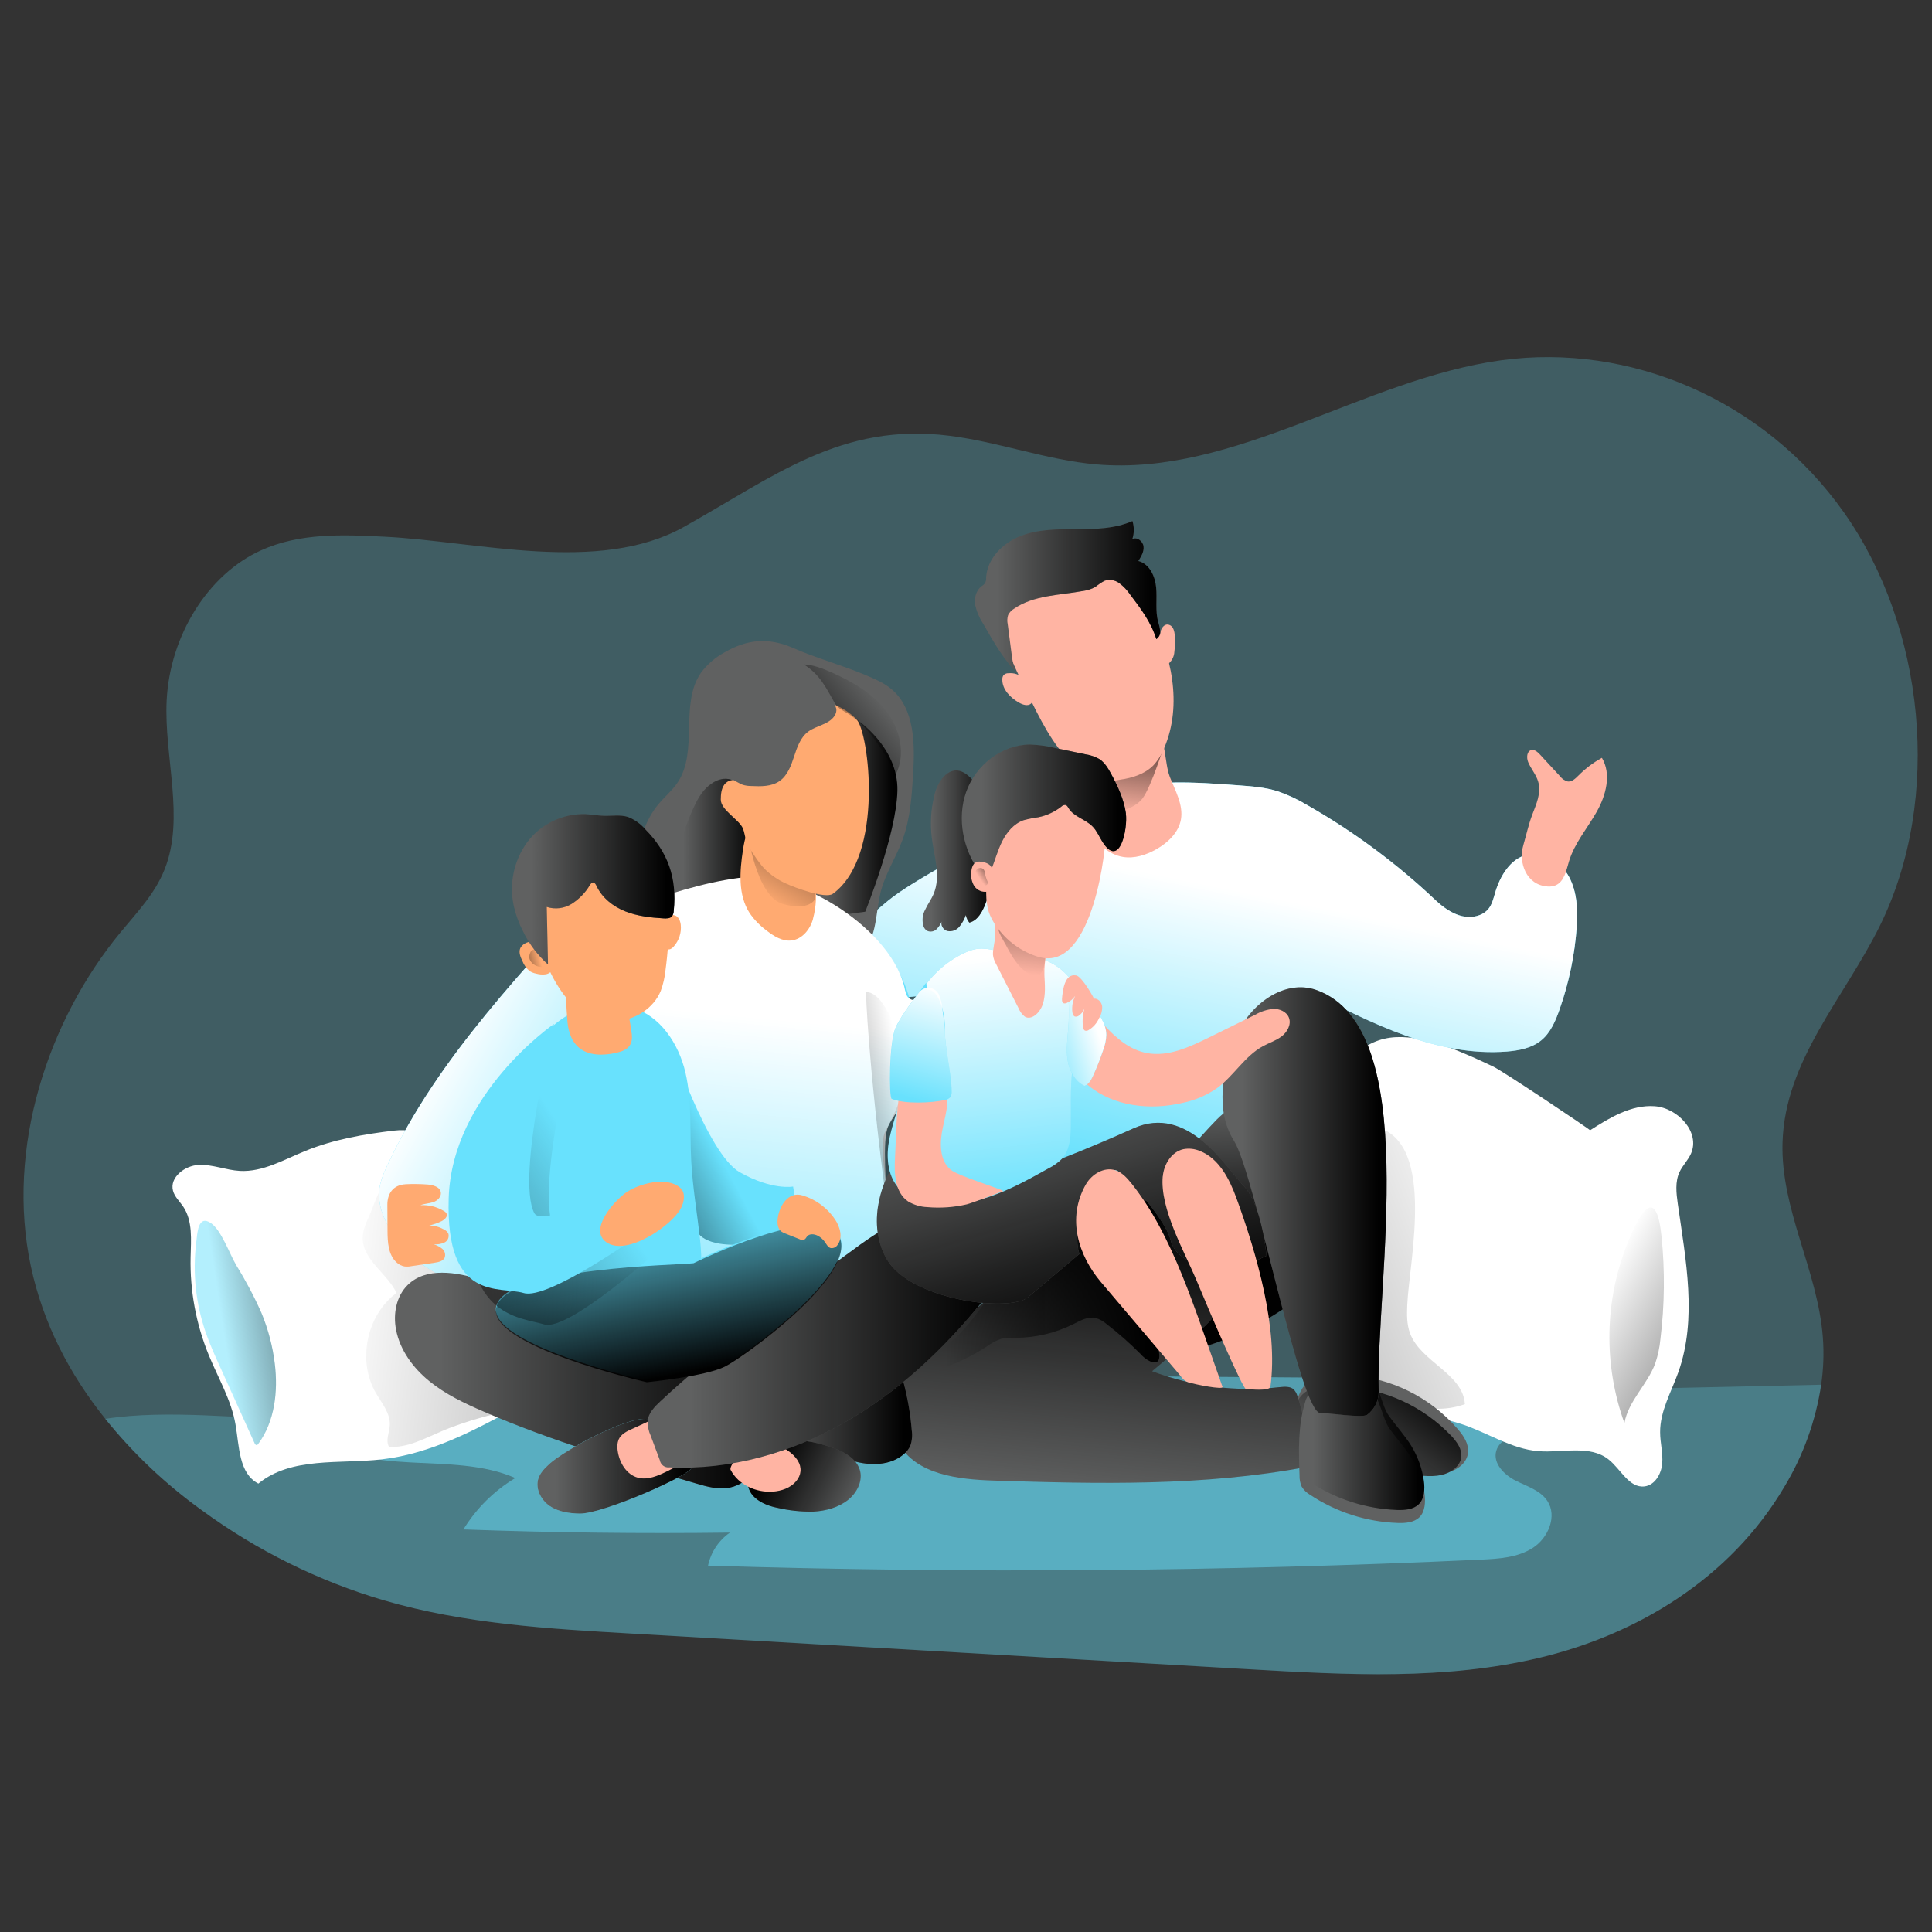
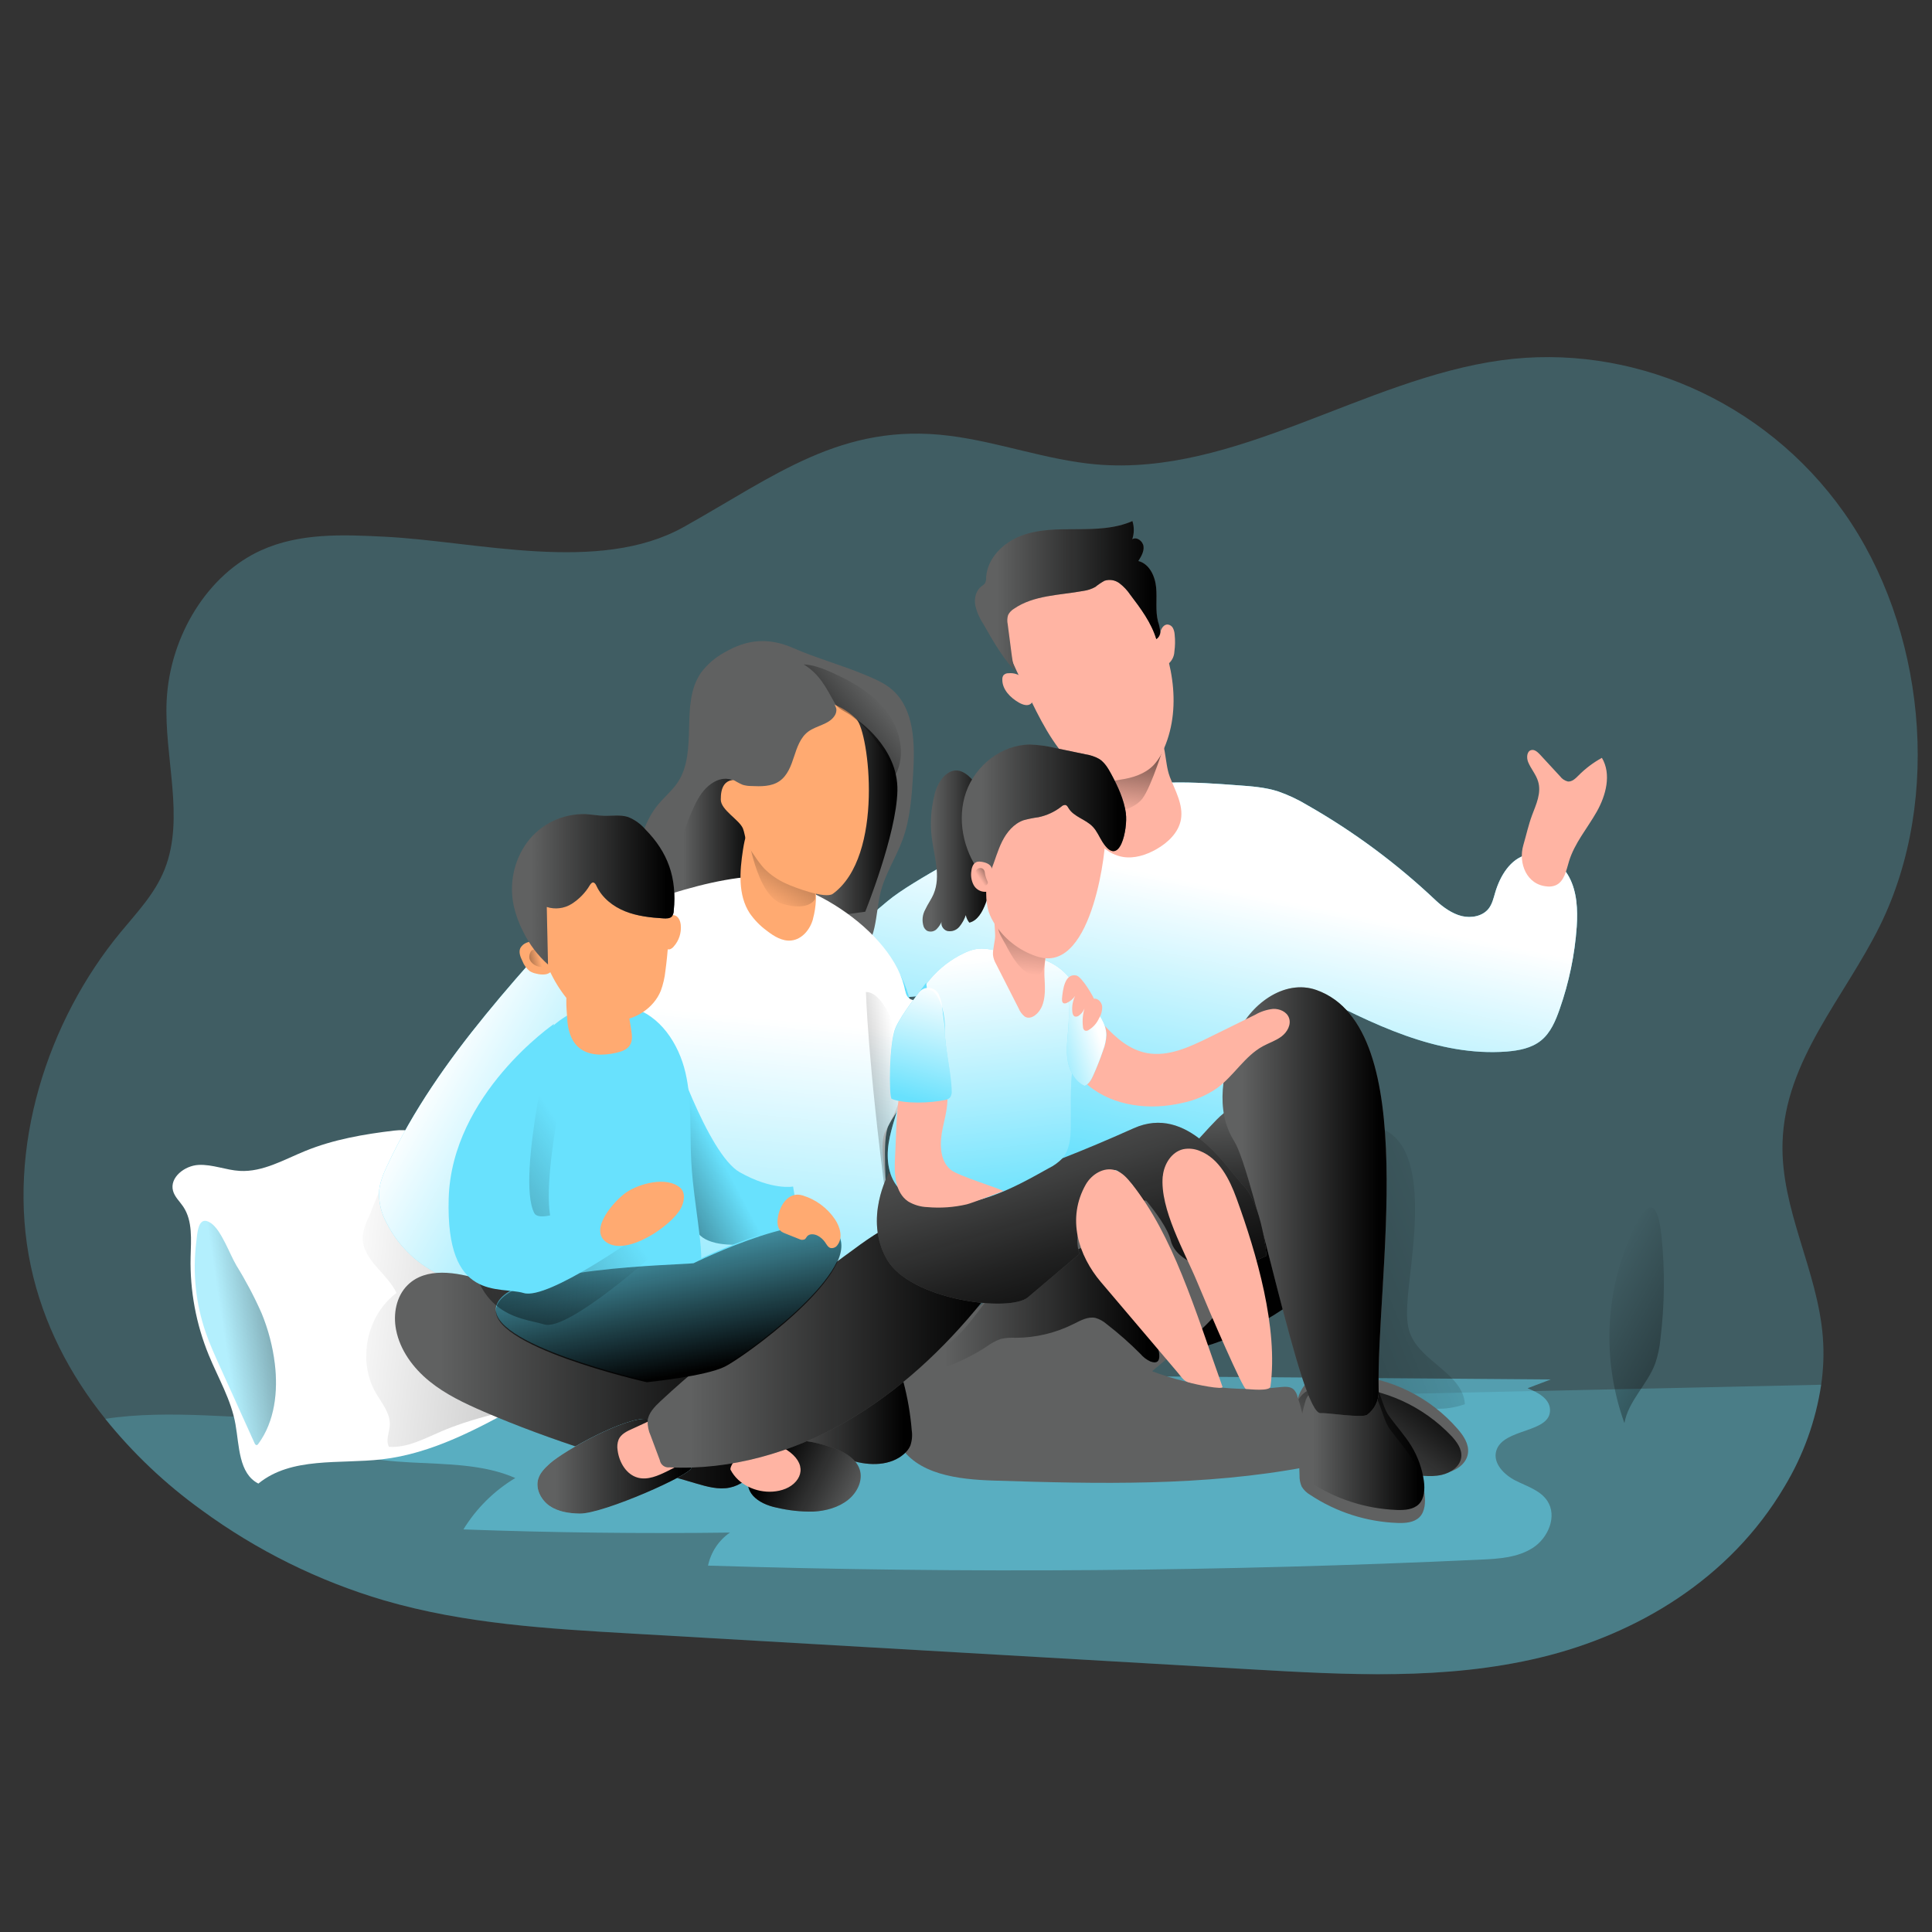
<svg xmlns="http://www.w3.org/2000/svg" xmlns:xlink="http://www.w3.org/1999/xlink" transform="scale(1)" id="_0196_family_2" viewBox="0 0 500 500" class="show_show__wrapper__graphic__5Waiy ">
  <rect x="0" y="0" width="500" height="500" fill="#333333" stroke="none" />
  <title>React</title>
  <defs>
    <style>.cls-1{fill:url(#linear-gradient);}.cls-1,.cls-2,.cls-3,.cls-4,.cls-5,.cls-6,.cls-7,.cls-8,.cls-9,.cls-10,.cls-11,.cls-12,.cls-13,.cls-14,.cls-15,.cls-16,.cls-17,.cls-18,.cls-19,.cls-20,.cls-21,.cls-22,.cls-23,.cls-24,.cls-25,.cls-26,.cls-27,.cls-28,.cls-29,.cls-30,.cls-31,.cls-32,.cls-33,.cls-34,.cls-35,.cls-36,.cls-37,.cls-38,.cls-39,.cls-40,.cls-41,.cls-42,.cls-43,.cls-44,.cls-45{stroke-width:0px;}.cls-2{fill:url(#linear-gradient-3);}.cls-2,.cls-3{opacity:.45;}.cls-2,.cls-3,.cls-39,.cls-45{isolation:isolate;}.cls-3{fill:url(#linear-gradient-2);}.cls-4{fill:url(#linear-gradient-38);}.cls-5{fill:url(#linear-gradient-33);}.cls-6{fill:url(#linear-gradient-29);}.cls-7{fill:url(#linear-gradient-32);}.cls-8{fill:url(#linear-gradient-30);}.cls-9{fill:url(#linear-gradient-31);}.cls-10{fill:url(#linear-gradient-36);}.cls-11{fill:url(#linear-gradient-34);}.cls-12{fill:url(#linear-gradient-37);}.cls-13{fill:url(#linear-gradient-35);}.cls-14{fill:url(#linear-gradient-28);}.cls-15{fill:url(#linear-gradient-25);}.cls-16{fill:url(#linear-gradient-11);}.cls-17{fill:url(#linear-gradient-12);}.cls-18{fill:url(#linear-gradient-13);}.cls-19{fill:url(#linear-gradient-10);}.cls-20{fill:url(#linear-gradient-17);}.cls-21{fill:url(#linear-gradient-16);}.cls-22{fill:url(#linear-gradient-19);}.cls-23{fill:url(#linear-gradient-15);}.cls-24{fill:url(#linear-gradient-23);}.cls-25{fill:url(#linear-gradient-21);}.cls-26{fill:url(#linear-gradient-18);}.cls-27{fill:url(#linear-gradient-14);}.cls-28{fill:url(#linear-gradient-22);}.cls-29{fill:url(#linear-gradient-20);}.cls-30{fill:url(#linear-gradient-27);}.cls-31{fill:url(#linear-gradient-24);}.cls-32{fill:url(#linear-gradient-26);}.cls-33{fill:url(#linear-gradient-4);}.cls-34{fill:url(#linear-gradient-8);}.cls-35{fill:url(#linear-gradient-9);}.cls-36{fill:url(#linear-gradient-7);}.cls-37{fill:url(#linear-gradient-5);}.cls-38{fill:url(#linear-gradient-6);}.cls-39{opacity:.24;}.cls-39,.cls-44,.cls-45{fill:#68e1fd;}.cls-40{fill:#606161;}.cls-41{fill:#fff;}.cls-42{fill:#ffaa71;}.cls-43{fill:#ffb4a3;}.cls-45{opacity:.5;}</style>
    <linearGradient id="linear-gradient" x1="435.58" y1="2606.15" x2="517.27" y2="2560.81" gradientTransform="translate(-32.46 2934.99) scale(1 -1)" gradientUnits="userSpaceOnUse">
      <stop offset=".12" stop-color="#010101" stop-opacity="0" />
      <stop offset=".67" stop-color="#010101" stop-opacity=".67" />
      <stop offset=".95" stop-color="#010101" />
    </linearGradient>
    <linearGradient id="linear-gradient-2" x1="437.59" y1="2623.77" x2="314.79" y2="2574.45" xlink:href="#linear-gradient" />
    <linearGradient id="linear-gradient-3" x1="103.16" y1="2598.22" x2="233.55" y2="2584.02" xlink:href="#linear-gradient" />
    <linearGradient id="linear-gradient-4" x1="83.87" y1="2588.76" x2="138.05" y2="2596.99" xlink:href="#linear-gradient" />
    <linearGradient id="linear-gradient-5" x1="308.41" y1="2634.44" x2="324.57" y2="2714.22" gradientTransform="translate(-32.46 2934.99) scale(1 -1)" gradientUnits="userSpaceOnUse">
      <stop offset="0" stop-color="#fff" stop-opacity="0" />
      <stop offset=".95" stop-color="#fff" />
    </linearGradient>
    <linearGradient id="linear-gradient-6" x1="377.04" y1="2548.87" x2="401.78" y2="2580.51" xlink:href="#linear-gradient" />
    <linearGradient id="linear-gradient-7" x1="349.43" y1="2655.45" x2="351.79" y2="2608.33" xlink:href="#linear-gradient" />
    <linearGradient id="linear-gradient-8" x1="322.15" y1="2719.66" x2="326.69" y2="2756.14" xlink:href="#linear-gradient" />
    <linearGradient id="linear-gradient-9" x1="314.46" y1="2536.71" x2="323.04" y2="2627.09" xlink:href="#linear-gradient" />
    <linearGradient id="linear-gradient-10" x1="368.47" y1="2561.77" x2="401.12" y2="2561.77" xlink:href="#linear-gradient" />
    <linearGradient id="linear-gradient-11" x1="284.76" y1="2780.18" x2="332.73" y2="2780.18" xlink:href="#linear-gradient" />
    <linearGradient id="linear-gradient-12" x1="348.85" y1="2624.01" x2="391.32" y2="2624.01" xlink:href="#linear-gradient" />
    <linearGradient id="linear-gradient-13" x1="242.87" y1="2723.01" x2="264.71" y2="2723.01" xlink:href="#linear-gradient" />
    <linearGradient id="linear-gradient-14" x1="206.58" y1="2718.57" x2="229.15" y2="2718.57" xlink:href="#linear-gradient" />
    <linearGradient id="linear-gradient-15" x1="221.89" y1="2571.65" x2="231.9" y2="2676.55" xlink:href="#linear-gradient-5" />
    <linearGradient id="linear-gradient-16" x1="273.66" y1="2654.21" x2="217.69" y2="2642.83" xlink:href="#linear-gradient" />
    <linearGradient id="linear-gradient-17" x1="204.81" y1="2627.78" x2="142.21" y2="2663.12" xlink:href="#linear-gradient-5" />
    <linearGradient id="linear-gradient-18" x1="226.48" y1="2697.55" x2="252.03" y2="2739.53" xlink:href="#linear-gradient" />
    <linearGradient id="linear-gradient-19" x1="269.39" y1="2595.72" x2="332.48" y2="2595.72" xlink:href="#linear-gradient" />
    <linearGradient id="linear-gradient-20" x1="134.67" y1="2577.7" x2="232.73" y2="2577.7" xlink:href="#linear-gradient" />
    <linearGradient id="linear-gradient-21" x1="171.55" y1="2555.54" x2="211.33" y2="2555.54" xlink:href="#linear-gradient" />
    <linearGradient id="linear-gradient-22" x1="226.93" y1="2569.66" x2="268.47" y2="2569.66" xlink:href="#linear-gradient" />
    <linearGradient id="linear-gradient-23" x1="257.77" y1="2543.62" x2="230.84" y2="2557.42" xlink:href="#linear-gradient" />
    <linearGradient id="linear-gradient-24" x1="200.07" y1="2588.12" x2="291.04" y2="2588.12" xlink:href="#linear-gradient" />
    <linearGradient id="linear-gradient-25" x1="294.04" y1="2667.86" x2="318.94" y2="2584.05" gradientTransform="translate(-32.46 2934.99) scale(1 -1)" gradientUnits="userSpaceOnUse">
      <stop offset=".12" stop-color="#010101" stop-opacity="0" />
      <stop offset=".45" stop-color="#010101" stop-opacity=".35" />
      <stop offset=".67" stop-color="#010101" stop-opacity=".67" />
      <stop offset=".95" stop-color="#010101" />
    </linearGradient>
    <linearGradient id="linear-gradient-26" x1="258.67" y1="313.46" x2="250.85" y2="244.83" gradientTransform="matrix(1,0,0,1,0,0)" xlink:href="#linear-gradient-5" />
    <linearGradient id="linear-gradient-27" x1="271.17" y1="2714.75" x2="290.51" y2="2714.75" xlink:href="#linear-gradient-25" />
    <linearGradient id="linear-gradient-28" x1="417.38" y1="2710.47" x2="424.7" y2="2758.34" gradientTransform="translate(-19.54 2985.57) rotate(-2.84) scale(1 -1)" xlink:href="#linear-gradient" />
    <linearGradient id="linear-gradient-29" x1="281.38" y1="2725.28" x2="323.93" y2="2725.28" xlink:href="#linear-gradient" />
    <linearGradient id="linear-gradient-30" x1="299.5" y1="2663.71" x2="324.91" y2="2671.94" gradientTransform="translate(-32.46 2934.99) scale(1 -1)" gradientUnits="userSpaceOnUse">
      <stop offset="0" stop-color="#fff" stop-opacity="0" />
      <stop offset=".66" stop-color="#fff" />
    </linearGradient>
    <linearGradient id="linear-gradient-31" x1="236.29" y1="284.59" x2="244.55" y2="253.97" gradientTransform="matrix(1,0,0,1,0,0)" xlink:href="#linear-gradient-5" />
    <linearGradient id="linear-gradient-32" x1="223.31" y1="2641.19" x2="176.02" y2="2616.28" xlink:href="#linear-gradient" />
    <linearGradient id="linear-gradient-33" x1="199.24" y1="2636.35" x2="210.85" y2="2576.78" xlink:href="#linear-gradient" />
    <linearGradient id="linear-gradient-34" x1="197.17" y1="2641.18" x2="93.42" y2="2572.01" xlink:href="#linear-gradient" />
    <linearGradient id="linear-gradient-35" x1="173.55" y1="2687.44" x2="162.72" y2="2684.76" gradientTransform="translate(-32.46 2934.99) scale(1 -1)" gradientUnits="userSpaceOnUse">
      <stop offset=".12" stop-color="#010101" stop-opacity="0" />
      <stop offset=".95" stop-color="#010101" />
    </linearGradient>
    <linearGradient id="linear-gradient-36" x1="164.96" y1="2704.85" x2="206.99" y2="2704.85" xlink:href="#linear-gradient" />
    <linearGradient id="linear-gradient-37" x1="285.19" y1="2707.07" x2="291.8" y2="2711.57" xlink:href="#linear-gradient" />
    <linearGradient id="linear-gradient-38" x1="262.54" y1="2757.38" x2="235.78" y2="2734.83" xlink:href="#linear-gradient" />
  </defs>
  <g id="background">
    <path class="cls-39" d="M486.56,239.51c-9.16,18.61-24.6,34.81-25.24,56.16-.52,17.34,9.11,33.11,10.43,50.39.32,4.1.17,8.22-.43,12.28-1.4,9.34-4.63,18.31-9.51,26.4-14.17,24.01-38.33,38.23-63.05,44.19-24.72,5.96-50.21,4.51-75.42,3.06l-159.91-9.24c-21.51-1.24-43.17-2.5-64.04-8.59-16.97-5-32.94-12.91-47.21-23.36-9.34-6.72-17.73-14.66-24.94-23.62-9.11-11.33-16.08-24.57-19.26-39.48-6.51-30.55,4.38-63.6,23.21-86.41,4.19-5.09,8.89-9.94,11.42-16.32,5.31-13.39-.19-28.98.52-43.67.84-16.88,10.74-32.71,24.45-38.88,10.02-4.54,21.17-4.07,31.94-3.52,23.76,1.17,55.48,9.76,77.4-2.5,23.54-13.14,40.89-27.15,68.81-23.62,12.78,1.6,25.18,6.29,37.99,7.41,35.95,3.09,69.16-22.1,104.92-26.97,32.84-4.47,67.77,9.94,88.6,39.44,20.83,29.5,25.58,73.77,9.32,106.85Z" />
    <path class="cls-39" d="M471.32,358.36c-1.4,9.34-4.63,18.31-9.51,26.4-14.17,24.01-38.33,38.23-63.05,44.19-24.72,5.96-50.21,4.51-75.42,3.06l-159.91-9.24c-21.51-1.24-43.17-2.5-64.04-8.59-16.97-5-32.94-12.91-47.21-23.36-9.34-6.72-17.73-14.66-24.94-23.62,16.33-2.56,36.29.15,47.68-.09l96.59-2.15c63.47-1.39,126.92-2.79,190.34-4.19l109.47-2.4Z" />
    <path class="cls-45" d="M81.37,370.85c13.47,12.02,35.46,4.41,51.99,11.66-5.48,3.29-10.08,7.85-13.43,13.3,22.98.84,45.97,1.12,68.98.82-2.92,2.02-4.94,5.08-5.67,8.55,66.63,2.06,133.29,1.54,199.95-1.55,4.68-.21,9.61-.52,13.54-3.07,3.94-2.55,6.31-8.15,3.75-12.08-1.8-2.78-5.29-3.81-8.25-5.3-2.96-1.49-5.91-4.48-5.01-7.67,1.73-6.04,14.25-4.51,13.92-10.78-.15-2.81-3.19-4.41-5.81-5.45l6-2.28-164-1.27c-28.93-.23-57.98-.45-86.73,3.46-21.91,2.98-48.96,3-69.24,11.64Z" />
  </g>
  <g id="pillows">
-     <path class="cls-41" d="M411.51,292.51c5.1-3.26,10.67-6.65,16.71-6.22s11.88,6.78,9.39,12.3c-.76,1.69-2.15,3.04-2.95,4.72-1.18,2.53-.84,5.48-.45,8.24,2.07,14.53,5.06,29.73.15,43.56-1.83,5.13-4.75,10.09-4.72,15.55,0,2.71.77,5.39.54,8.09s-1.89,5.6-4.57,5.93c-3.99.49-6.14-4.46-9.31-6.97-4.86-3.88-11.95-1.64-18.15-2.15-7.03-.56-13.17-4.8-19.88-7-8.4-2.77-17.8-2.35-25.69-6.34-9.01-4.55-14.54-14.25-16.39-24.16s-.52-20.12,1.15-30.06c2.25-13.33,6.68-38.86,24.03-39.59,8.2-.34,17.85,4.23,25.05,7.6,2.51,1.18,25.25,16.4,25.08,16.5Z" />
    <path class="cls-1" d="M420.4,368.29c1-5.73,5.95-9.96,7.97-15.43.7-2.06,1.15-4.19,1.35-6.36,1.08-8.77,1.18-17.64.29-26.43-1.3-12.95-5.28-7.19-8.79,1.6-5.98,14.91-6.27,31.49-.83,46.61Z" />
    <path class="cls-3" d="M364.2,337.7c-.11,2.48-.14,5.05.72,7.37,2.77,7.41,13.71,10.42,14.19,18.32-9.72,3.58-21.76-1.13-26.49-10.36-2.48-4.87-3.01-10.45-3.49-15.89-1.02-11.42-2.25-22.84-3.06-34.27-.46-6.66.19-12.51,8.39-11.54,17.82,2.1,10.22,34.97,9.74,46.37Z" />
    <path class="cls-41" d="M79.04,297.85c-5.53,2.25-11.01,5.51-16.97,5.18-3.58-.2-7.08-1.73-10.68-1.55s-7.55,3.24-6.61,6.71c.43,1.56,1.7,2.71,2.61,4.05,2.53,3.73,2.04,8.63,1.94,13.13-.19,8.68,1.41,17.3,4.7,25.33,2.43,5.93,5.81,11.58,6.91,17.9,1,5.64.83,12.76,5.93,15.35,8.55-7,20.97-5.01,31.95-6.27,13-1.49,24.83-7.92,36.29-14.25,1.23-.56,2.31-1.4,3.17-2.44.77-1.32,1.14-2.84,1.06-4.37.11-6.3-1.57-12.51-3.67-18.45-4.68-13.23-11.41-25.64-19.94-36.78-4.4-5.73-6.36-9.66-13.74-8.79-7.77.92-15.66,2.28-22.94,5.25Z" />
    <path class="cls-2" d="M95.56,314.66c-.84,1.84-1.7,3.75-1.69,5.77,0,5.66,6.32,9.08,8.75,14.19-7.74,5.73-10.19,17.49-5.38,25.83,1.55,2.69,3.82,5.3,3.64,8.39-.11,1.9-1.13,3.92-.22,5.6,4.77.31,9.21-2.15,13.6-4.02,7.32-3.14,15.15-4.88,22.91-6.61-.79-4.08-2.97-7.73-5.12-11.29-7.87-13.11-15.86-26.29-26.08-37.68-2.38-2.66-3.46-7.19-5.91-9.26-2.07,2.07-3.24,6.28-4.51,9.08Z" />
    <path class="cls-45" d="M61.09,327.37c2.48,3.99,4.68,8.14,6.58,12.43,1.74,4.2,2.9,8.62,3.45,13.13.87,7.16,0,14.95-4.29,20.76-.08.14-.22.25-.37.3-.28.04-.48-.26-.59-.52-3-6.63-5.99-13.25-8.99-19.88-1.32-2.91-2.63-5.82-3.67-8.83-2.55-7.44-3.38-15.37-2.43-23.18.29-2.36.42-7.39,3.85-5.01,2.65,1.83,4.84,8.05,6.47,10.79Z" />
    <path class="cls-33" d="M61.09,327.37c2.48,3.99,4.68,8.14,6.58,12.43,1.74,4.2,2.9,8.62,3.45,13.13.87,7.16,0,14.95-4.29,20.76-.08.14-.22.25-.37.3-.28.04-.48-.26-.59-.52-3-6.63-5.99-13.25-8.99-19.88-1.32-2.91-2.63-5.82-3.67-8.83-2.55-7.44-3.38-15.37-2.43-23.18.29-2.36.42-7.39,3.85-5.01,2.65,1.83,4.84,8.05,6.47,10.79Z" />
  </g>
  <g id="family">
    <path class="cls-44" d="M303.34,202.52c5.73-.11,11.42.29,17.12.72,3.46.25,6.94.51,10.24,1.55,2.66.92,5.22,2.12,7.63,3.58,12.02,6.85,23.18,15.13,33.23,24.64,1.85,1.75,4.29,3.48,6.74,4.07,2.44.59,5.39.07,6.96-1.93.92-1.18,1.27-2.7,1.69-4.14,1.26-4.29,3.94-8.83,8.33-9.83,4.29-.97,8.73,1.91,10.8,5.78s2.25,8.46,1.98,12.84c-.51,7.29-2,14.47-4.42,21.36-1.05,3.01-2.34,6.12-4.82,8.12s-5.73,2.6-8.89,2.86c-17.9,1.35-34.93-7.2-50.86-15.53-.21,8.59,1.74,17.06,2.2,25.63s-.85,17.78-6.52,24.22c-7.27,8.16-19.43,9.65-30.36,9.17-9.39-.42-18.71-1.86-27.8-4.29-2.48-.67-5.01-1.43-6.99-3.1-1.55-1.39-2.75-3.13-3.51-5.07-5.91-13.76-.47-35.17-6.31-48.96-30.31,6.24-59.64,7.57-88.05-4.72-1.27-.56-2.62-1.18-3.4-2.34-.89-1.32-.87-3.05-.72-4.65.39-4.61,1.35-9.15,2.86-13.52,11.45,5.43,23.1,10.92,35.61,12.93,12.51,2,13.9-.64,23.66-8.73,7.08-5.87,23.85-13.71,30.9-19.61,11.37-9.51,27.9-10.7,42.71-11.02Z" />
    <path class="cls-37" d="M303.34,202.52c5.73-.11,11.42.29,17.12.72,3.46.25,6.94.51,10.24,1.55,2.66.92,5.22,2.12,7.63,3.58,12.02,6.85,23.18,15.13,33.23,24.64,1.85,1.75,4.29,3.48,6.74,4.07,2.44.59,5.39.07,6.96-1.93.92-1.18,1.27-2.7,1.69-4.14,1.26-4.29,3.94-8.83,8.33-9.83,4.29-.97,8.73,1.91,10.8,5.78s2.25,8.46,1.98,12.84c-.51,7.29-2,14.47-4.42,21.36-1.05,3.01-2.34,6.12-4.82,8.12s-5.73,2.6-8.89,2.86c-17.9,1.35-34.93-7.2-50.86-15.53-.21,8.59,1.74,17.06,2.2,25.63s-.85,17.78-6.52,24.22c-7.27,8.16-19.43,9.65-30.36,9.17-9.39-.42-18.71-1.86-27.8-4.29-2.48-.67-5.01-1.43-6.99-3.1-1.55-1.39-2.75-3.13-3.51-5.07-5.91-13.76-.47-35.17-6.31-48.96-30.31,6.24-59.64,7.57-88.05-4.72-1.27-.56-2.62-1.18-3.4-2.34-.89-1.32-.87-3.05-.72-4.65.39-4.61,1.35-9.15,2.86-13.52,11.45,5.43,23.1,10.92,35.61,12.93,12.51,2,13.9-.64,23.66-8.73,7.08-5.87,23.85-13.71,30.9-19.61,11.37-9.51,27.9-10.7,42.71-11.02Z" />
    <path class="cls-40" d="M301.98,350.25c-2.86.15-5.81.06-8.44-1.08-7.32-3.19-8.94-12.65-9.55-20.61-.38-4.87-.72-10.02,1.54-14.4,3.07-5.98,9.35-7.87,14.75-11.01,6.74-3.94,9.35-8.04,14.6-13.39,9.54-9.74,26.08-8.59,34.22,3.17,18.96,27.4-23.97,56.11-47.12,57.32Z" />
    <path class="cls-40" d="M377.29,369.87c1.47,1.7,2.91,3.83,2.63,6.14-.31,2.63-2.74,4.4-5.13,5.01-3.19.79-6.51.13-9.72-.53l-26.52-5.43c-.63-.07-1.23-.3-1.74-.67-.52-.52-.88-1.18-1.05-1.9-1.3-4.29-.94-11.12,2.3-14.48,2.68-2.78,7.23-2.32,10.66-2.15,11.03.59,21.35,5.65,28.57,14.01Z" />
    <path class="cls-40" d="M375.59,371.59c1.43,1.55,2.86,3.47,2.58,5.57-.31,2.38-2.69,3.98-5.01,4.52-3.12.72-6.37.12-9.52-.47l-26-4.92c-.61-.07-1.2-.28-1.71-.62-.5-.46-.85-1.06-1.02-1.72-1.27-3.91-.93-10.08,2.25-13.14,2.63-2.51,7.09-2.1,10.45-1.95,10.62.47,20.64,5.03,27.97,12.73Z" />
    <path class="cls-38" d="M375.59,371.59c1.43,1.55,2.86,3.47,2.58,5.57-.31,2.38-2.69,3.98-5.01,4.52-3.12.72-6.37.12-9.52-.47l-26-4.92c-.61-.07-1.2-.28-1.71-.62-.5-.46-.85-1.06-1.02-1.72-1.27-3.91-.93-10.08,2.25-13.14,2.63-2.51,7.09-2.1,10.45-1.95,10.62.47,20.64,5.03,27.97,12.73Z" />
    <path class="cls-36" d="M301.98,350.25c-2.86.15-5.81.06-8.44-1.08-7.32-3.19-8.94-12.65-9.55-20.61-.38-4.87-.72-10.02,1.54-14.4,3.07-5.98,9.35-7.87,14.75-11.01,6.74-3.94,9.35-8.04,14.6-13.39,9.54-9.74,26.08-8.59,34.22,3.17,18.96,27.4-23.97,56.11-47.12,57.32Z" />
    <path class="cls-43" d="M302.71,200.96c1.43,3.64,3.58,7.32,2.91,11.15-.62,3.38-3.38,5.99-6.37,7.68-2.63,1.49-5.68,2.48-8.67,1.98-3.68-.62-6.69-3.46-8.38-6.79s-2.24-7.11-2.57-10.82c-.32-2.42-.25-4.87.2-7.27.96-4.02,3.75-7.35,7.54-9,3.17-1.36,8.84-1.83,11.63.81,2.9,2.77,2.34,8.68,3.72,12.25Z" />
    <path class="cls-34" d="M301.46,192.28s-3.41,11.24-5.81,14.4-8.59,3.91-8.59,3.91l-4.03-13.37,18.43-4.93Z" />
    <path class="cls-43" d="M400.44,229.42c.73.08,1.47-.03,2.15-.3,2.26-.97,2.76-3.87,3.47-6.22,1.43-4.7,4.74-8.53,7.16-12.8,2.42-4.27,3.86-9.75,1.35-13.97-2.23,1.22-4.27,2.76-6.06,4.57-.77.77-1.67,1.66-2.75,1.55-.8-.19-1.51-.67-2-1.33l-5.22-5.65c-.61-.65-1.4-1.37-2.25-1.15-1.17.29-1.26,1.98-.81,3.1.72,1.75,2.04,3.2,2.58,5.01.91,2.98-.51,5.94-1.54,8.68-.95,2.54-1.52,5.2-2.28,7.8-1.36,4.61.82,10.34,6.21,10.7Z" />
    <path class="cls-40" d="M252.58,338.71c-5.84,4.5-12.25,8.46-16.79,14.27s-6.82,14.17-3.21,20.59c4.52,8.05,15.37,9.31,24.59,9.6,27.04.86,54.34,1.5,80.92-3.52.46-6.19-.33-12.41-2.31-18.3-.17-.65-.5-1.26-.96-1.75-.94-.87-2.39-.72-3.67-.6-11.17,1.28-22.48-.14-32.99-4.13l8.98-7.54c5.13-4.29,10.62-9.19,11.64-15.81,1.36-8.84-6.31-17.04-14.9-19.51-8.1-2.33-23.14-2.53-29.26,3.65-7.6,7.69-13.24,16.3-22.03,23.06Z" />
-     <path class="cls-35" d="M252.58,338.71c-5.84,4.5-12.25,8.46-16.79,14.27s-6.82,14.17-3.21,20.59c4.52,8.05,15.37,9.31,24.59,9.6,27.04.86,54.34,1.5,80.92-3.52.46-6.19-.33-12.41-2.31-18.3-.17-.65-.5-1.26-.96-1.75-.94-.87-2.39-.72-3.67-.6-11.17,1.28-22.48-.14-32.99-4.13l8.98-7.54c5.13-4.29,10.62-9.19,11.64-15.81,1.36-8.84-6.31-17.04-14.9-19.51-8.1-2.33-23.14-2.53-29.26,3.65-7.6,7.69-13.24,16.3-22.03,23.06Z" />
    <path class="cls-40" d="M341.81,359.87c-.94-.05-1.87.18-2.68.66-.7.63-1.19,1.47-1.38,2.4-1.84,6.06-1.67,12.53-1.43,18.87-.04,1.01.15,2.02.56,2.95.54.86,1.27,1.58,2.15,2.09,6.74,4.48,14.58,7.01,22.67,7.3,2.01.07,4.24-.09,5.67-1.51,1.42-1.42,1.59-3.89,1.3-6-.44-3.2-1.53-6.27-3.2-9.03-1.73-2.83-4.02-5.26-5.93-7.97-1.8-2.56-2.4-8.12-4.93-9.84s-9.71-.09-12.79.08Z" />
    <path class="cls-19" d="M341.65,356.5c-.94-.04-1.87.19-2.68.67-.71.63-1.19,1.47-1.38,2.4-1.85,6.06-1.68,12.53-1.43,18.87-.04,1.01.15,2.02.56,2.94.55.87,1.29,1.59,2.18,2.1,6.73,4.47,14.57,7,22.64,7.3,2.01.06,4.24-.09,5.66-1.51s1.59-3.89,1.3-6c-.45-3.2-1.55-6.27-3.23-9.03-1.73-2.83-4.02-5.26-5.92-7.97-1.8-2.56-2.4-8.12-4.94-9.83s-9.69-.07-12.76.07Z" />
    <path class="cls-43" d="M300.34,163.45c.24-.9.89-1.85,1.83-1.83.59.05,1.12.4,1.39.93.26.52.41,1.1.44,1.68.16,1.47.13,2.95-.07,4.41-.05,1.13-.53,2.19-1.35,2.97-.09.12-.26.14-.37.05-.04-.03-.07-.07-.09-.12-.77-1.21-1.3-2.56-1.55-3.98-.24-1.35-.58-2.75-.22-4.11Z" />
    <path class="cls-43" d="M260.9,174.23c-.45,0-.87.19-1.19.51-.22.31-.33.69-.31,1.07-.06,2.61,2.07,4.76,4.34,6.05.96.54,2.26.97,3.09.23s.56-2.05.14-3.07c-1.07-2.66-2.78-5.11-6.06-4.78Z" />
    <path class="cls-43" d="M265.73,179.05c3.24,6.73,6.57,13.6,11.91,18.82,3.06,3.45,7.77,4.95,12.26,3.91,3.14-.44,6.34-1.43,8.59-3.7,1.21-1.31,2.16-2.84,2.81-4.5,4.79-11.2,1.92-24.34-3.78-35.12-1.77-3.34-3.91-6.64-7.12-8.59-4.52-2.79-10.34-2.42-15.43-.93-4.45,1.3-14.32,4.65-15.27,9.97-1.15,6.41,3.35,14.61,6.01,20.14Z" />
    <path class="cls-40" d="M254.43,161.42c-.97-1.49-1.67-3.13-2.05-4.87-.28-1.75.19-3.73,1.6-4.8.35-.21.66-.47.92-.78.24-.46.35-.98.31-1.5.26-4.9,4.29-8.93,8.88-10.74s9.61-1.77,14.52-1.78,9.97-.12,14.46-2.1c.48,1.53.47,3.18-.04,4.7,1.16-.72,2.75.49,2.91,1.85s-.61,2.63-1.34,3.79c2.86.72,4.35,3.94,4.61,6.88s-.25,5.96.49,8.82c.27.77.45,1.57.54,2.38.11.84-.28,1.67-.99,2.13-1.3-4.29-4.05-7.95-6.76-11.52-.76-1.13-1.71-2.13-2.79-2.95-1.11-.83-2.56-1.06-3.87-.63-.84.47-1.64,1.01-2.38,1.61-.96.53-2.01.87-3.1,1.02-6.13,1.13-12.8,1.07-17.93,4.61-.66.39-1.19.96-1.53,1.64-.24.77-.27,1.58-.1,2.36l1.07,8.22c.23,1.78.57,3.67,1.9,4.97-3.93-3.79-6.66-8.64-9.33-13.34Z" />
    <path class="cls-16" d="M254.43,161.42c-.97-1.49-1.67-3.13-2.05-4.87-.28-1.75.19-3.73,1.6-4.8.35-.21.66-.47.92-.78.24-.46.35-.98.31-1.5.26-4.9,4.29-8.93,8.88-10.74s9.61-1.77,14.52-1.78,9.97-.12,14.46-2.1c.48,1.53.47,3.18-.04,4.7,1.16-.72,2.75.49,2.91,1.85s-.61,2.63-1.34,3.79c2.86.72,4.35,3.94,4.61,6.88s-.25,5.96.49,8.82c.27.77.45,1.57.54,2.38.11.84-.28,1.67-.99,2.13-1.3-4.29-4.05-7.95-6.76-11.52-.76-1.13-1.71-2.13-2.79-2.95-1.11-.83-2.56-1.06-3.87-.63-.84.47-1.64,1.01-2.38,1.61-.96.53-2.01.87-3.1,1.02-6.13,1.13-12.8,1.07-17.93,4.61-.66.39-1.19.96-1.53,1.64-.24.77-.27,1.58-.1,2.36l1.07,8.22c.23,1.78.57,3.67,1.9,4.97-3.93-3.79-6.66-8.64-9.33-13.34Z" />
    <path class="cls-40" d="M319.91,268.31c3.34-8.25,12.43-15.08,20.81-12.08,27.56,9.85,15.32,75.4,16.08,103.95.02,2.35-1.08,4.56-2.96,5.96-1.32.94-10.41-.59-12.03-.43-5.24.54-16.94-61.72-22.47-70.5-4.98-7.91-2.9-18.37.57-26.89Z" />
    <path class="cls-17" d="M319.91,268.31c3.34-8.25,12.43-15.08,20.81-12.08,27.56,9.85,15.32,75.4,16.08,103.95.02,2.35-1.08,4.56-2.96,5.96-1.32.94-10.41-.59-12.03-.43-5.24.54-16.94-61.72-22.47-70.5-4.98-7.91-2.9-18.37.57-26.89Z" />
    <path class="cls-40" d="M187.51,168.84c-2.39,1.29-4.47,3.08-6.09,5.25-5.63,8.1-.56,20.36-6.12,28.52-1.36,2-3.27,3.58-4.83,5.43-3.54,4.2-5.17,9.74-5.55,15.21s.37,10.96,1.12,16.39c.21,1.47.45,3.04,1.43,4.16s2.72,1.63,4.29,1.98c14.15,3.08,28.66,4.17,43.11,3.25,2.51-.16,5.13-.42,7.22-1.82,4.92-3.26,4.39-10.44,5.78-16.18,1.17-4.83,4.03-9.08,5.73-13.75,1.97-5.38,2.36-11.17,2.71-16.89.49-7.87.42-17-5.63-22.07-1.95-1.63-4.34-2.63-6.68-3.62-6.13-2.57-12.69-4.35-18.7-6.98-6.21-2.72-11.77-2.4-17.79,1.12Z" />
    <path class="cls-18" d="M221.65,186.17s10.86,7.12,10.6,18.48c-.26,11.36-8.33,31.3-8.33,31.3l-13.51,1.85,11.24-51.63Z" />
    <path class="cls-27" d="M183.38,203.36c-1.82,1.52-2.98,3.68-3.97,5.84-3.14,6.9-4.94,14.34-5.29,21.91l16.36.16c.55.05,1.11-.04,1.62-.27.59-.44,1.01-1.07,1.19-1.78,1.74-4.65,3.45-9.44,3.41-14.4-.05-6.27-5.83-17.72-13.31-11.46Z" />
    <path class="cls-44" d="M229.18,246.83c5.52,6.03,7.77,14.58,7.28,22.75s-3.47,16-7.33,23.21c-1.94,3.63.72,13.83.21,17.9-.64,4.97-1.2,5.1-1.89,10.06-.77,5.56-7.07,8.47-11.02,12.46-5.31,5.37-10.99,10.37-16.98,14.98-8.12,6.23-17.97,11.96-28.02,10.02-4.22-.81-8.07-2.92-11.78-5.09-4.55-2.66-9.01-5.44-13.4-8.35-2.34-1.07-3.75-3.5-3.51-6.06-.49-8.36-.97-16.95.89-25.15,1.59-7.09,4.85-13.73,6.44-20.82,3.12-13.87-.29-28.74,3.77-42.37.76-2.54,1.84-5.1,3.86-6.83,1.69-1.43,3.87-2.15,5.99-2.86,8.99-2.86,18.04-5.78,27.39-6.97,15.82-1.99,27.44,1.47,38.08,13.11Z" />
    <path class="cls-23" d="M234.27,256.4c1.5,8.28,16.89-7.75,16.41.84s-16.84,26.4-20.7,33.99c-1.94,3.82-.23,16.65-.76,20.95-.64,5.23-1.07,3.36-1.77,8.59-.77,5.85-7.07,6.92-11.02,11.12-5.29,5.63-10.97,10.89-16.98,15.75-8.12,6.56-17.97,12.6-28.02,10.57-4.22-.85-8.07-3.08-11.78-5.36-4.55-2.79-9.01-5.72-13.4-8.79-1.14-.67-2.1-1.61-2.8-2.74-.49-1.15-.74-2.38-.72-3.63-.49-8.86-.96-17.85.89-26.49,1.59-7.47,4.85-14.45,6.44-21.9,3.12-14.6-.29-30.25,3.77-44.6.76-2.67,1.84-5.38,3.86-7.16,1.69-1.52,3.87-2.28,5.99-2.99,8.99-3.04,18.04-6.08,27.39-7.33,15.83-2.18,40.4,13.77,43.17,29.16Z" />
    <path class="cls-21" d="M224.1,256.74s.51,18.01,5.25,53.97c0,0,8.17-16.09,8.35-18.33s-5.07-35.65-13.6-35.65Z" />
    <path class="cls-44" d="M100.26,301.54c-1.05,2.26-2.05,4.62-2.18,7.11-.03,2.67.62,5.31,1.89,7.66,3.15,6.34,8.46,11.34,14.98,14.1,6.82,2.86,14.44,3.05,21.84,3.11,2.39,0,4.97,0,6.9-1.43,2.91-2.11,3.15-6.3,3.11-9.9-5.12-2.39-9.88-5.5-14.13-9.22-1.09-.83-1.96-1.91-2.54-3.14-.78-2.04,0-4.29.8-6.34,4.32-10.51,10.6-20.1,18.5-28.25,6.24-6.44,13.95-12.88,14.65-21.84.24-2.11-.19-4.25-1.23-6.11-1.17-1.88-3.11-3.13-5.11-4.08-6.97-3.36-11.36-4.29-16.57,1.47-5.21,5.77-10.47,11.78-15.46,17.9-9.83,12.03-18.86,24.83-25.44,38.96Z" />
    <path class="cls-20" d="M100.26,301.54c-1.05,2.26-2.05,4.62-2.18,7.11-.03,2.67.62,5.31,1.89,7.66,3.15,6.34,8.46,11.34,14.98,14.1,6.82,2.86,14.44,3.05,21.84,3.11,2.39,0,4.97,0,6.9-1.43,2.91-2.11,3.15-6.3,3.11-9.9-5.12-2.39-9.88-5.5-14.13-9.22-1.09-.83-1.96-1.91-2.54-3.14-.78-2.04,0-4.29.8-6.34,4.32-10.51,10.6-20.1,18.5-28.25,6.24-6.44,13.95-12.88,14.65-21.84.24-2.11-.19-4.25-1.23-6.11-1.17-1.88-3.11-3.13-5.11-4.08-6.97-3.36-11.36-4.29-16.57,1.47-5.21,5.77-10.47,11.78-15.46,17.9-9.83,12.03-18.86,24.83-25.44,38.96Z" />
-     <path class="cls-42" d="M104.9,306.48c1.91-.09,3.82-.07,5.73.07,1.43.11,3.26.62,3.46,2.05.16,1.14-.87,2.15-1.95,2.51s-2.27.39-3.35.79c2.14-.12,4.27.41,6.11,1.52.27.14.5.35.66.62.39.78-.47,1.59-1.25,1.98-1.02.51-2.11.88-3.22,1.12,1.34.03,2.64.39,3.81,1.04.49.23.89.62,1.14,1.1.26.93-.19,1.91-1.07,2.31-.86.37-1.8.52-2.73.44.81.23,1.57.62,2.23,1.16.65.56.9,1.46.61,2.28-.42.91-1.57,1.17-2.56,1.31l-5.98.89c-.6.12-1.22.16-1.83.09-.79-.14-1.52-.5-2.09-1.06-2.15-1.97-2.31-5.23-2.33-8.14l-.04-6.72c-.02-2.98,1.52-5.17,4.67-5.35Z" />
    <path class="cls-42" d="M210.41,237.8c-.72,2.72-2.83,5.31-5.63,5.6-2.31.25-4.48-1.09-6.32-2.52-1.73-1.26-3.23-2.8-4.45-4.56-3.06-4.72-2.58-10.84-1.73-16.4.48-3.08,1.24-6.48,3.81-8.25.57-.43,1.26-.68,1.97-.72.54.02,1.07.14,1.57.35,3.54,1.37,6.28,4.35,8.1,7.68,3.12,5.7,4.4,12.44,2.67,18.8Z" />
    <path class="cls-26" d="M193.46,215.33s2.18,16.62,9.11,18.61,8.38-1.28,8.38-1.28l.19-12.23-17.67-5.1Z" />
    <path class="cls-42" d="M215.51,231.33c-1.88,1.36-9.92-1.65-12.02-2.63-2.14-.94-4.09-2.28-5.73-3.94-.91-1.02-1.74-2.12-2.48-3.27-.94-1.23-1.68-2.6-2.21-4.06-.31-1-.42-2.05-.8-3.01-.9-2.25-5.73-4.78-5.73-7.48,0-1.36.13-2.81.93-3.9s2.54-1.61,3.58-.72c-.56-1.76-.63-9.76.24-11.4.92-1.61,2.15-3.02,3.62-4.15,4.59-3.79,10.58-6.13,16.5-5.51,3.88.4,7.51,2.13,10.26,4.9,3.21,3.33,7.29,35.4-6.16,45.18Z" />
    <path class="cls-22" d="M297.76,352.37c-1-.46-1.9-1.13-2.61-1.98-2.75-2.76-5.68-5.35-8.77-7.73-.83-.73-1.8-1.27-2.86-1.58-1.96-.43-3.88.67-5.67,1.56-4.65,2.33-9.77,3.56-14.98,3.58-1.27-.08-2.54.01-3.79.27-1.32.46-2.56,1.12-3.67,1.95-5.61,3.68-11.89,6.22-18.48,7.49,1.02-2.9,3.89-4.62,6.39-6.44,2.72-1.97,5.17-4.27,7.32-6.85,2.39-2.86,4.4-6.14,7.27-8.59,2.39-2.03,5.27-3.37,8.1-4.7l11.95-5.58c1.12-.61,2.35-1,3.62-1.15,2.93-.12,5.28,2.35,7.04,4.7,3.18,4.28,5.88,8.9,8.05,13.77.84,1.88,6.39,13.19,1.1,11.27Z" />
    <path class="cls-40" d="M124.56,331.22c-6.44-2.02-14.32-3.36-19.08,1.37-2.95,2.91-3.77,7.49-2.98,11.55,1.02,5.29,4.42,9.89,8.59,13.29,4.17,3.41,9.1,5.73,14.04,7.87,17.78,7.69,36.41,13.17,55,18.61,2.86.84,5.83,1.68,8.73,1.08,5.48-1.15,8.59-6.84,10.93-11.93.85-1.22.55-2.9-.67-3.76-.09-.07-.19-.13-.3-.18-9.99-8.98-21.47-14.55-33.4-20.64-13.14-6.66-26.71-13.06-40.86-17.28Z" />
    <path class="cls-29" d="M124.56,331.22c-6.44-2.02-14.32-3.36-19.08,1.37-2.95,2.91-3.77,7.49-2.98,11.55,1.02,5.29,4.42,9.89,8.59,13.29,4.17,3.41,9.1,5.73,14.04,7.87,17.78,7.69,36.41,13.17,55,18.61,2.86.84,5.83,1.68,8.73,1.08,5.48-1.15,8.59-6.84,10.93-11.93.85-1.22.55-2.9-.67-3.76-.09-.07-.19-.13-.3-.18-9.99-8.98-21.47-14.55-33.4-20.64-13.14-6.66-26.71-13.06-40.86-17.28Z" />
    <path class="cls-44" d="M142.3,378.75c-1.25,1.12-2.51,2.36-3,3.96-.8,2.59.72,5.49,2.93,7.02s5.06,1.93,7.78,1.98c6.14.1,29.49-10.34,28.84-11.86-1.5-3.45-7.02-12.17-11.24-12.62-5.65-.62-21.43,8.07-25.32,11.52Z" />
    <path class="cls-40" d="M142.3,378.75c-1.25,1.12-2.51,2.36-3,3.96-.8,2.59.72,5.49,2.93,7.02s5.06,1.93,7.78,1.98c6.14.1,29.49-10.34,28.84-11.86-1.5-3.45-7.02-12.17-11.24-12.62-5.65-.62-21.43,8.07-25.32,11.52Z" />
    <path class="cls-25" d="M142.3,378.75c-1.25,1.12-2.51,2.36-3,3.96-.8,2.59.72,5.49,2.93,7.02s5.06,1.93,7.78,1.98c6.14.1,29.49-10.34,28.84-11.86-1.5-3.45-7.02-12.17-11.24-12.62-5.65-.62-21.43,8.07-25.32,11.52Z" />
    <path class="cls-43" d="M163.68,369.76c-1.43.63-2.96,1.38-3.58,2.79-.34.89-.43,1.85-.26,2.79.39,3.1,2.25,6.3,5.27,7.09,2.57.67,5.23-.53,7.61-1.7,3.58-1.77,7.27-3.63,9.86-6.69.94-1.11,1.75-2.55,1.36-3.95-.3-.82-.79-1.56-1.43-2.15-2.33-2.42-4.59-4.48-7.8-3.19-3.74,1.5-7.37,3.38-11.02,5.01Z" />
    <path class="cls-40" d="M207.33,372.63c4.52,1.43,8.64,3.99,13.18,5.38s9.96,1.38,13.5-1.78c.68-.57,1.22-1.27,1.58-2.08.44-1.27.57-2.63.37-3.97-.34-4.23-1.06-8.42-2.15-12.53-.28-1.51-.95-2.92-1.94-4.09-1.85-1.88-4.85-1.88-7.49-1.74l-14.08.72c-4.69.24-10.09.87-12.65,4.8-.77,1.34-1.33,2.79-1.66,4.29-.78,2.86-3.09,6.9.2,8.7,1.43.79,3.58.72,5.15.94,1.88.28,4.16,1.34,6,1.34Z" />
    <path class="cls-28" d="M207.33,372.63c4.52,1.43,8.64,3.99,13.18,5.38s9.96,1.38,13.5-1.78c.68-.57,1.22-1.27,1.58-2.08.44-1.27.57-2.63.37-3.97-.34-4.23-1.06-8.42-2.15-12.53-.28-1.51-.95-2.92-1.94-4.09-1.85-1.88-4.85-1.88-7.49-1.74l-14.08.72c-4.69.24-10.09.87-12.65,4.8-.77,1.34-1.33,2.79-1.66,4.29-.78,2.86-3.09,6.9.2,8.7,1.43.79,3.58.72,5.15.94,1.88.28,4.16,1.34,6,1.34Z" />
    <path class="cls-40" d="M200.99,390.17c3.12.74,6.31,1.09,9.51,1.03,3.23-.16,6.55-1.08,9-3.05,2.45-1.97,3.86-5.1,3-7.8-1.12-3.54-5.39-5.3-9.31-6.41-3.82-1.08-8.23-1.87-11.83,0-1.56.91-2.95,2.07-4.12,3.44-1.16,1.09-2.15,2.34-2.93,3.72-2.5,4.9,1.84,8.09,6.69,9.08Z" />
    <path class="cls-24" d="M200.99,390.17c3.12.74,6.31,1.09,9.51,1.03,3.23-.16,6.55-1.08,9-3.05,2.45-1.97,3.86-5.1,3-7.8-1.12-3.54-5.39-5.3-9.31-6.41-3.82-1.08-8.23-1.87-11.83,0-1.56.91-2.95,2.07-4.12,3.44-1.16,1.09-2.15,2.34-2.93,3.72-2.5,4.9,1.84,8.09,6.69,9.08Z" />
    <path class="cls-43" d="M189.09,380.41c2,3.84,6.59,5.92,10.91,5.62,2.25-.16,4.57-.95,6.03-2.68,2.64-3.13,1.05-7.72-7.78-10.57-3.56-1.15-9.84,6.35-9.16,7.63Z" />
    <path class="cls-40" d="M219.09,324.7c4.71-3.49,9.49-7.04,14.98-9.1,5.49-2.06,11.87-2.5,17.07.19,5.2,2.69,8.71,9.01,6.99,14.61-.72,2.41-2.3,4.45-3.88,6.4-9.96,12.34-21.74,23.38-35.51,31.25-13.77,7.87-29.64,12.46-45.47,11.7-1.2.16-2.31-.66-2.51-1.86l-2.36-6.32c-.55-1.19-.82-2.49-.8-3.81.19-2.06,1.79-3.68,3.3-5.1,14.93-13.92,31.81-25.86,48.18-37.96Z" />
    <path class="cls-31" d="M219.09,324.7c4.71-3.49,9.49-7.04,14.98-9.1,5.49-2.06,11.87-2.5,17.07.19,5.2,2.69,8.71,9.01,6.99,14.61-.72,2.41-2.3,4.45-3.88,6.4-9.96,12.34-21.74,23.38-35.51,31.25-13.77,7.87-29.64,12.46-45.47,11.7-1.2.16-2.31-.66-2.51-1.86l-2.36-6.32c-.55-1.19-.82-2.49-.8-3.81.19-2.06,1.79-3.68,3.3-5.1,14.93-13.92,31.81-25.86,48.18-37.96Z" />
    <path class="cls-43" d="M296.87,272.54c5.45.99,10.87-1.52,15.86-3.97l12.03-5.91c1.45-.85,3.06-1.38,4.73-1.56,1.67-.06,3.5.72,4.09,2.3.65,1.73-.42,3.68-1.88,4.8s-3.27,1.69-4.89,2.57c-4.7,2.57-7.48,7.64-11.8,10.81-2.7,1.88-5.76,3.19-8.98,3.85-8.32,1.95-17.73.96-24.34-4.48-4.07-3.35-11.77-17.45-4.29-21.25,3.8-1.92,6.31,3.42,8.46,5.73,3.06,3.27,6.51,6.29,11.01,7.11Z" />
    <path class="cls-40" d="M229.99,303.69s-6.55,11.7-.47,22.23c6.08,10.53,31.81,13.8,36.51,9.82s13.34-11.22,13.34-11.22c0,0-2.1-4.92,1.87-12.63,3.97-7.72,6.31-9.82,7.95-8.89s12.4,12.17,13.8,18.02,10.53,7.72,13.34,7.95c2.81.24,11.45-3.98,11.45-3.98,0,0-1.17-13.1-5.85-18.01-4.68-4.91-14.5-21.29-28.54-14.98-14.04,6.31-23.86,9.83-23.86,9.83l-39.54,1.87Z" />
    <path class="cls-15" d="M229.99,303.69s-6.55,11.7-.47,22.23c6.08,10.53,31.81,13.8,36.51,9.82s13.34-11.22,13.34-11.22c0,0-2.1-4.92,1.87-12.63,3.97-7.72,6.31-9.82,7.95-8.89s12.4,12.17,13.8,18.02,10.53,7.72,13.34,7.95c2.81.24,11.45-3.98,11.45-3.98,0,0-1.17-13.1-5.85-18.01-4.68-4.91-14.5-21.29-28.54-14.98-14.04,6.31-23.86,9.83-23.86,9.83l-39.54,1.87Z" />
    <path class="cls-44" d="M235.56,262.99c-1.85,6.59-1,13.67-2.36,20.38-.84,4.21-2.55,8.22-3.21,12.46s-.1,9.01,2.95,12.04c1.85,1.68,4.13,2.81,6.59,3.25,5.5,1.22,11.3.39,16.63-1.43s10.29-4.58,15.2-7.33c1.31-.64,2.5-1.49,3.52-2.52,1.94-2.15,2.21-5.34,2.25-8.26.09-5.83-.31-11.72.82-17.44.79-4.06,2.36-8.02,2.23-12.17-.25-5.35-3.29-10.17-8.01-12.7-4.14-2.15-8.87-2.21-13.36-3.09-3.77-.72-5.68-1.27-9.37.51-6.72,3.22-11.76,9.15-13.87,16.3Z" />
    <path class="cls-32" d="M235.56,262.99c-1.85,6.59-1,13.67-2.36,20.38-.84,4.21-2.55,8.22-3.21,12.46s-.1,9.01,2.95,12.04c1.85,1.68,4.13,2.81,6.59,3.25,5.5,1.22,11.3.39,16.63-1.43s10.29-4.58,15.2-7.33c1.31-.64,2.5-1.49,3.52-2.52,1.94-2.15,2.21-5.34,2.25-8.26.09-5.83-.31-11.72.82-17.44.79-4.06,2.36-8.02,2.23-12.17-.25-5.35-3.29-10.17-8.01-12.7-4.14-2.15-8.87-2.21-13.36-3.09-3.77-.72-5.68-1.27-9.37.51-6.72,3.22-11.76,9.15-13.87,16.3Z" />
    <path class="cls-43" d="M231.64,299.57c-.26,4.14-.05,9.03,3.38,11.36,1.51.9,3.22,1.41,4.98,1.47,3.42.3,6.87.06,10.21-.72,1.22-.28,9.43-3.42,9.43-3.42-.34-.52-11.74-3.94-13.6-5.53-3-2.51-2.86-7.12-2.03-10.94s2.03-7.95.34-11.45-8.81-6.68-10.42-1.93c-2.15,6.27-1.9,14.57-2.3,21.16Z" />
    <path class="cls-40" d="M244.06,201.17c-1.16,1.41-1.95,3.1-2.29,4.9-.86,3.49-1.07,7.12-.63,10.69.61,4.9,2.41,10.02.48,14.58-.6,1.43-1.52,2.64-2.15,4.02-.76,1.35-.92,2.95-.44,4.42.17.46.49.85.91,1.12.83.37,1.8.2,2.45-.44.63-.63,1.11-1.39,1.43-2.22-.57,1.01.22,2.4,1.34,2.7,1.16.23,2.35-.19,3.11-1.1.73-.9,1.3-1.92,1.68-3.02.14.71.46,1.38.91,1.95,2.15-.52,3.38-2.81,4.18-4.9,2.22-5.78,3.58-12.02,2.86-18.17-.59-4.69-7.21-21.82-13.84-14.53Z" />
    <path class="cls-30" d="M244.06,201.17c-1.16,1.41-1.95,3.1-2.29,4.9-.86,3.49-1.07,7.12-.63,10.69.61,4.9,2.41,10.02.48,14.58-.6,1.43-1.52,2.64-2.15,4.02-.76,1.35-.92,2.95-.44,4.42.17.46.49.85.91,1.12.83.37,1.8.2,2.45-.44.63-.63,1.11-1.39,1.43-2.22-.57,1.01.22,2.4,1.34,2.7,1.16.23,2.35-.19,3.11-1.1.73-.9,1.3-1.92,1.68-3.02.14.71.46,1.38.91,1.95,2.15-.52,3.38-2.81,4.18-4.9,2.22-5.78,3.58-12.02,2.86-18.17-.59-4.69-7.21-21.82-13.84-14.53Z" />
    <path class="cls-43" d="M270.29,252.37c.11,2.46.37,5.01-.39,7.42s-3.02,4.35-4.7,3.3c-.7-.57-1.25-1.31-1.59-2.15l-5.86-11.52c-.41-.7-.68-1.49-.77-2.3-.08-1.43.54-3.51.56-4.86,0-2.28-.52-5.35,0-6.69s3.85,1.3,4.7.22,2.41-1.05,3.53-.49c2.35,1.15,4.12,3.81,4.67,6.99.12.72.29,1.37.44,2.06.26,1.2.34.59.07,1.88-.5,2-.72,4.06-.66,6.13Z" />
    <path class="cls-14" d="M260.2,244.35c1.69,3.22,3.58,6.68,6.94,8.12.36.19.77.27,1.17.21.31-.09.58-.26.8-.49,1.07-1.08,1.25-2.73,1.37-4.24l.29-3.5c.06-.3.01-.61-.14-.88-.15-.17-.33-.29-.54-.37l-8.1-3.58c-.94-.42-3.05-1.18-3.58.18-.42,1.06,1.29,3.6,1.78,4.54Z" />
    <path class="cls-43" d="M269.03,247.74c-4.65-1.35-8.68-4.28-11.38-8.3-.76-1.08-1.37-2.26-1.79-3.51-.42-1.46-.63-2.97-.63-4.49-.14-6.08,1.15-12.1,3.76-17.6.61-1.39,1.43-2.68,2.43-3.82,2.15-2.33,5.4-3.38,8.55-3.9,2.42-.38,4.87-.57,7.32-.59,1.38-.11,2.77.09,4.07.58.95.47,1.79,1.14,2.46,1.95,1.82,2.04,1.87,4.8,2.24,7.55.41,2.93-3.1,35.89-17.03,32.11Z" />
    <path class="cls-40" d="M291.39,210.52c-.51-3.62-2.08-7-3.82-10.22-.79-1.47-1.68-2.96-3.08-3.87-1.13-.63-2.36-1.04-3.64-1.23l-7.67-1.6c-2.16-.53-4.36-.83-6.58-.91-7.34,0-14.15,5.38-16.58,12.31-2.43,6.92-.76,14.94,3.58,20.84.26.45.69.78,1.2.92.82.09,1.39-.8,1.7-1.57.99-2.47,1.67-5.07,2.86-7.45s3.03-4.59,5.55-5.47c1.26-.34,2.54-.6,3.83-.77,2.15-.45,4.18-1.38,5.91-2.73.29-.31.7-.47,1.12-.44.37.1.57.49.77.82,1.38,2.28,4.45,2.86,6.29,4.82,1.06,1.11,1.64,2.57,2.46,3.87,4.55,7.22,6.61-3.54,6.08-7.29Z" />
    <path class="cls-6" d="M291.39,210.52c-.51-3.62-2.08-7-3.82-10.22-.79-1.47-1.68-2.96-3.08-3.87-1.13-.63-2.36-1.04-3.64-1.23l-7.67-1.6c-2.16-.53-4.36-.83-6.58-.91-7.34,0-14.15,5.38-16.58,12.31-2.43,6.92-.76,14.94,3.58,20.84.26.45.69.78,1.2.92.82.09,1.39-.8,1.7-1.57.99-2.47,1.67-5.07,2.86-7.45s3.03-4.59,5.55-5.47c1.26-.34,2.54-.6,3.83-.77,2.15-.45,4.18-1.38,5.91-2.73.29-.31.7-.47,1.12-.44.37.1.57.49.77.82,1.38,2.28,4.45,2.86,6.29,4.82,1.06,1.11,1.64,2.57,2.46,3.87,4.55,7.22,6.61-3.54,6.08-7.29Z" />
    <path class="cls-44" d="M282.6,260.1c1.8,2.29,3.69,4.81,3.72,7.72-.05,1.36-.33,2.7-.83,3.97-.75,2.23-1.62,4.43-2.59,6.58-.49,1.08-1.12,2.25-2.23,2.64-2.53-1.17-3.98-3.97-4.39-6.73s0-5.56.21-8.35c.14-1.97.16-3.94.11-5.91,0-1.14-.85-4.85-.24-5.73,1.35-1.93,5.32,4.62,6.24,5.79Z" />
    <path class="cls-8" d="M282.6,260.1c1.8,2.29,3.69,4.81,3.72,7.72-.05,1.36-.33,2.7-.83,3.97-.75,2.23-1.62,4.43-2.59,6.58-.49,1.08-1.12,2.25-2.23,2.64-2.53-1.17-3.98-3.97-4.39-6.73s0-5.56.21-8.35c.14-1.97.16-3.94.11-5.91,0-1.14-.85-4.85-.24-5.73,1.35-1.93,5.32,4.62,6.24,5.79Z" />
    <path class="cls-44" d="M239.69,254.33c-2.5,3.49-6.04,7.66-7.87,11.54-1.75,3.74-1.79,18.23-1.05,18.52,3.41,1.37,10.17,1.07,13.77.29.5-.06.96-.29,1.32-.64.34-.48.49-1.06.43-1.65-.04-4.33-1.7-10.95-1.75-15.28.08-2.11-.15-4.22-.68-6.26-.63-2-1.85-5.01-3.93-4.7l-.24-1.83Z" />
    <path class="cls-9" d="M242.99,257.4c-.7-1.52-2.49-2.18-4.01-1.48-.46.21-.86.54-1.16.94-2.15,2.86-4.58,6.03-5.97,9.01-1.75,3.74-1.79,18.23-1.05,18.52,3.41,1.37,10.17,1.07,13.77.29.5-.06.96-.29,1.32-.64.33-.48.47-1.07.4-1.65-.04-4.33-1.7-10.95-1.75-15.28,0-2.1-.48-4.16-.68-6.26-.1-1.19-.4-2.36-.88-3.46Z" />
    <path class="cls-44" d="M173.28,269.02s9.76,29.62,18.17,34.36c8.42,4.74,13.8,3.7,13.8,3.7l2.02,12.12s-21.01,6.61-26.59,0-7.4-50.18-7.4-50.18Z" />
    <path class="cls-7" d="M173.28,269.02s9.76,29.62,18.17,34.36c8.42,4.74,13.8,3.7,13.8,3.7l2.02,12.12s-21.01,6.61-26.59,0-7.4-50.18-7.4-50.18Z" />
    <path class="cls-44" d="M134.7,278.19c-2.86,7.62-3.33,15.9-3.37,24.03-.05,9.17.57,18.77,5.25,26.66,6.57,11.09,21.26,16.61,33.52,12.6,3.58-1.18,7.09-3.2,9.13-6.39,2.6-4.05,2.46-9.23,1.97-14.01-.72-6.84-1.93-13.6-2.3-20.48-.42-7.67.24-15.48-1.5-22.98-1.73-7.49-6.58-14.93-14.02-16.89-13.51-3.55-24.14,5.19-28.68,17.45Z" />
    <path class="cls-44" d="M179.49,326.58s33.82-16.66,37.87-6.56c4.04,10.1-24.75,30.8-29.76,33.32s-20.19,4.04-20.19,4.04c0,0-42.41-9.6-38.88-19.69,3.54-10.09,46.9-10.6,50.97-11.11Z" />
    <path class="cls-5" d="M179.49,326.92s33.82-16.66,37.87-6.56c4.04,10.1-24.75,30.8-29.76,33.32s-20.19,4.04-20.19,4.04c0,0-42.41-9.6-38.88-19.69s46.9-10.6,50.97-11.11Z" />
    <path class="cls-11" d="M148.44,268.79s-26.49,18.17-27.27,45.19c-.78,27.02,13.38,26.89,19.69,28.78s29.79-19.43,29.79-19.43l-8.59-10.86s-16.93,8.93-18.76,5.3c-4.7-9.36,5.14-48.98,5.14-48.98Z" />
    <path class="cls-44" d="M143.39,264.98s-26.49,18.17-27.27,45.19,13.13,22.59,19.43,24.47c6.31,1.88,30.06-15.15,30.06-15.15l-8.59-10.86s-16.93,8.93-18.76,5.3c-4.73-9.33,5.12-48.96,5.12-48.96Z" />
    <path class="cls-42" d="M146.79,263.49c.11,2.76.84,5.68,2.9,7.52,2.6,2.3,6.52,2.21,9.89,1.43,1.31-.31,2.71-.79,3.43-1.93s.56-2.48.38-3.77c-.3-2.1-.69-4.18-1.17-6.24-.15-.87-.46-1.7-.92-2.45-.63-.81-1.46-1.45-2.41-1.85-2.43-1.21-8.3-3.41-10.9-1.7-2.1,1.35-1.29,6.94-1.2,9Z" />
    <path class="cls-42" d="M136.26,243.97c-.67.26-1.23.75-1.59,1.38-.49,1.06,0,2.3.52,3.35.39,1.04,1.06,1.96,1.93,2.65.52.3,1.08.52,1.67.63.79.22,1.61.28,2.43.17.83-.13,1.54-.67,1.88-1.43.16-.46.19-.95.09-1.43-.59-3.82-2.71-6.99-6.92-5.32Z" />
    <path class="cls-13" d="M138.43,245.68c-.34.03-.67.17-.92.39-.13.15-.23.33-.3.52-.21.45-.28.95-.2,1.43.09.38.27.73.53,1.02.73.84,1.82,1.28,2.93,1.19.18,0,.35-.06.49-.16.33-.24.31-.72.24-1.13-.14-.95-.4-1.89-.79-2.77-.34-.69-1.29-.6-1.98-.49Z" />
    <path class="cls-42" d="M174.71,236.93c.94.34,1.36,1.43,1.47,2.43.2,2.03-.45,4.05-1.8,5.57-.24.32-.57.56-.94.72-.38.14-.81.05-1.09-.25-.13-.19-.22-.42-.25-.65-.25-1.52-.91-9.12,2.61-7.81Z" />
    <path class="cls-42" d="M172.93,244.12c-.16,2.38-.4,4.75-.72,7.12-.18,1.77-.59,3.51-1.2,5.18-1.84,4.52-6.59,7.54-11.45,7.79-4.95.11-9.69-2.03-12.88-5.81-1.82-2.27-3.35-4.76-4.55-7.42-1.35-2.54-2.46-5.2-3.31-7.95-1.22-4.35-1.12-9.36,1.53-13.01.94-1.3,2.17-2.37,3.58-3.14,2.48-1.34,5.38-1.65,8.2-1.86,2.13-.25,4.28-.19,6.39.16,1.58.37,3.1.97,4.5,1.78,3.04,1.68,6.44,4.22,8.21,7.27,1.68,2.83,1.93,6.71,1.71,9.89Z" />
    <path class="cls-40" d="M166.97,214.59c-1.2-1.39-2.72-2.47-4.42-3.15-2-.64-4.16-.25-6.25-.31-1.57-.04-3.12-.34-4.69-.43-5.94-.2-11.61,2.51-15.18,7.27-3.48,4.79-4.73,10.85-3.44,16.63.53,2.29,1.36,4.51,2.45,6.59,1.55,3.2,3.72,6.06,6.38,8.42l-.32-14.89c2.17.7,4.55.4,6.48-.82,1.9-1.22,3.5-2.86,4.65-4.8.21-.32.47-.72.86-.72s.72.49.89.9c1.43,3.09,4.29,5.32,7.42,6.57,3.13,1.25,6.58,1.63,9.96,1.83.77.04,1.65.04,2.15-.54.29-.42.45-.92.45-1.43.87-8.5-1.49-15.16-7.39-21.11Z" />
    <path class="cls-10" d="M166.97,214.59c-1.2-1.39-2.72-2.47-4.42-3.15-2-.64-4.16-.25-6.25-.31-1.57-.04-3.12-.34-4.69-.43-5.94-.2-11.61,2.51-15.18,7.27-3.48,4.79-4.73,10.85-3.44,16.63.53,2.29,1.36,4.51,2.45,6.59,1.55,3.2,3.72,6.06,6.38,8.42l-.32-14.89c2.17.7,4.55.4,6.48-.82,1.9-1.22,3.5-2.86,4.65-4.8.21-.32.47-.72.86-.72s.72.49.89.9c1.43,3.09,4.29,5.32,7.42,6.57,3.13,1.25,6.58,1.63,9.96,1.83.77.04,1.65.04,2.15-.54.29-.42.45-.92.45-1.43.87-8.5-1.49-15.16-7.39-21.11Z" />
    <path class="cls-42" d="M201.24,315.67c-.1,1.1.08,2.34.94,3.02.33.23.68.41,1.06.54l3.58,1.43c.44.25.97.27,1.43.08.29-.19.42-.53.64-.79.65-.75,1.88-.6,2.76-.14.75.4,1.39.98,1.88,1.68.4.59.76,1.31,1.43,1.5.71.11,1.42-.2,1.8-.81,1.43-1.87.66-4.63-.65-6.6-2-2.97-4.97-5.17-8.4-6.2-3.73-1.16-6.16,2.8-6.47,6.29Z" />
    <path class="cls-42" d="M176,307.36c1.48,1.26,1.12,3.67.19,5.38-2.43,4.52-14.04,12.48-19.29,8.73-4.66-3.34,2.26-10.87,5.14-12.85,3.36-2.32,10.45-4.25,13.96-1.26Z" />
    <path class="cls-43" d="M284.95,331.84l19.85,23.39c.82.97,1.47,2.11,2.68,2.49,2,.62,9.21,2.04,8.9,1.19-7.24-20.37-12.79-39.13-23.5-52.56-1.15-1.43-2.46-2.93-4.23-3.49-2.91-.94-6.13,1.02-7.65,3.69-4.98,8.78-1.93,18.35,3.95,25.3Z" />
    <path class="cls-43" d="M300.93,304.45c.28-3.13,2.24-6.34,5.3-7.04,1.44-.28,2.94-.12,4.29.45,4.97,1.95,7.67,7.26,9.49,12.27,5.23,14.35,10.84,33.59,8.78,48.71-.17,1.25-5.1.72-6.36.62-.79-.06-9-18.97-12.7-27.92-3.16-7.59-9.57-18.63-8.82-27.1Z" />
    <path class="cls-43" d="M253.92,223.02c-.32-.06-.66-.06-.98,0-.48.13-.88.46-1.12.9-.23.45-.37.93-.42,1.43-.22,1.26-.02,2.55.57,3.68.61,1.14,1.83,1.83,3.12,1.77.24-.01.47-.09.67-.23.28-.3.44-.69.45-1.1.2-1.35.82-3.31.5-4.65-.29-1.23-1.7-1.65-2.78-1.8Z" />
    <path class="cls-12" d="M253.69,224.64c-.52,0-.98.32-1.17.8-.09.27-.11.56-.08.84.03.66.22,1.29.57,1.85.4.68,1.15,1.07,1.93,1.02.4,0,.71-.32.71-.72,0-.12-.03-.25-.1-.35-.28-.6-.49-1.24-.62-1.89-.04-.75-.32-1.54-1.24-1.56Z" />
    <path class="cls-40" d="M192.23,203.11c.69.2,1.4.31,2.11.31,2.54.12,5.29.18,7.38-1.26s3.01-3.99,3.79-6.38,1.65-4.95,3.66-6.44c2.15-1.59,5.29-1.82,6.77-4.02.39-.54.57-1.19.51-1.85-.19-.76-.6-1.46-1.17-2-.79-1.06-1.83-1.91-3.02-2.46-.79-.28-1.63-.41-2.47-.4-2.61-.03-5.21.09-7.8.35-2.59.24-5.23.6-7.54,1.79-2.23,1.26-4.16,3-5.64,5.1-1.43,1.74-2.52,3.74-3.21,5.89-.72,2.46-.6,5.59,1.21,7.59,1.53,1.62,3.38,2.91,5.43,3.79Z" />
    <path class="cls-4" d="M207.99,171.95c2.59.11,5.05,1.1,7.42,2.15,5.29,2.4,10.52,5.38,14.04,10.02,3.52,4.64,5.01,11.18,2.35,16.34-1.78-3.73-3.96-7.25-6.51-10.5-1.46-1.79-3.15-3.38-5.01-4.75-1.52-1.09-3.37-1.65-4.29-3.33-2.24-3.99-3.87-7.4-7.99-9.93Z" />
    <path class="cls-43" d="M274.85,258.44c-.04.44,0,.99.38,1.19.28.09.6.07.86-.08.87-.39,1.61-1.01,2.15-1.8-.63,1.29-.88,2.73-.72,4.16.06.47.22,1.02.67,1.17.38.08.78-.02,1.07-.28.76-.55,1.31-1.35,1.55-2.26-.58,1.67-.76,3.46-.54,5.22,0,.37.17.72.47.94.31.12.65.08.93-.09,1.23-.72,2.2-1.81,2.77-3.11.57-.92.85-2,.79-3.09-.14-1.07-1.09-2.1-2.15-1.96.16,0-3.04-5.73-4.57-6.01-3.01-.55-3.45,3.78-3.67,6.01Z" />
  </g>
</svg>